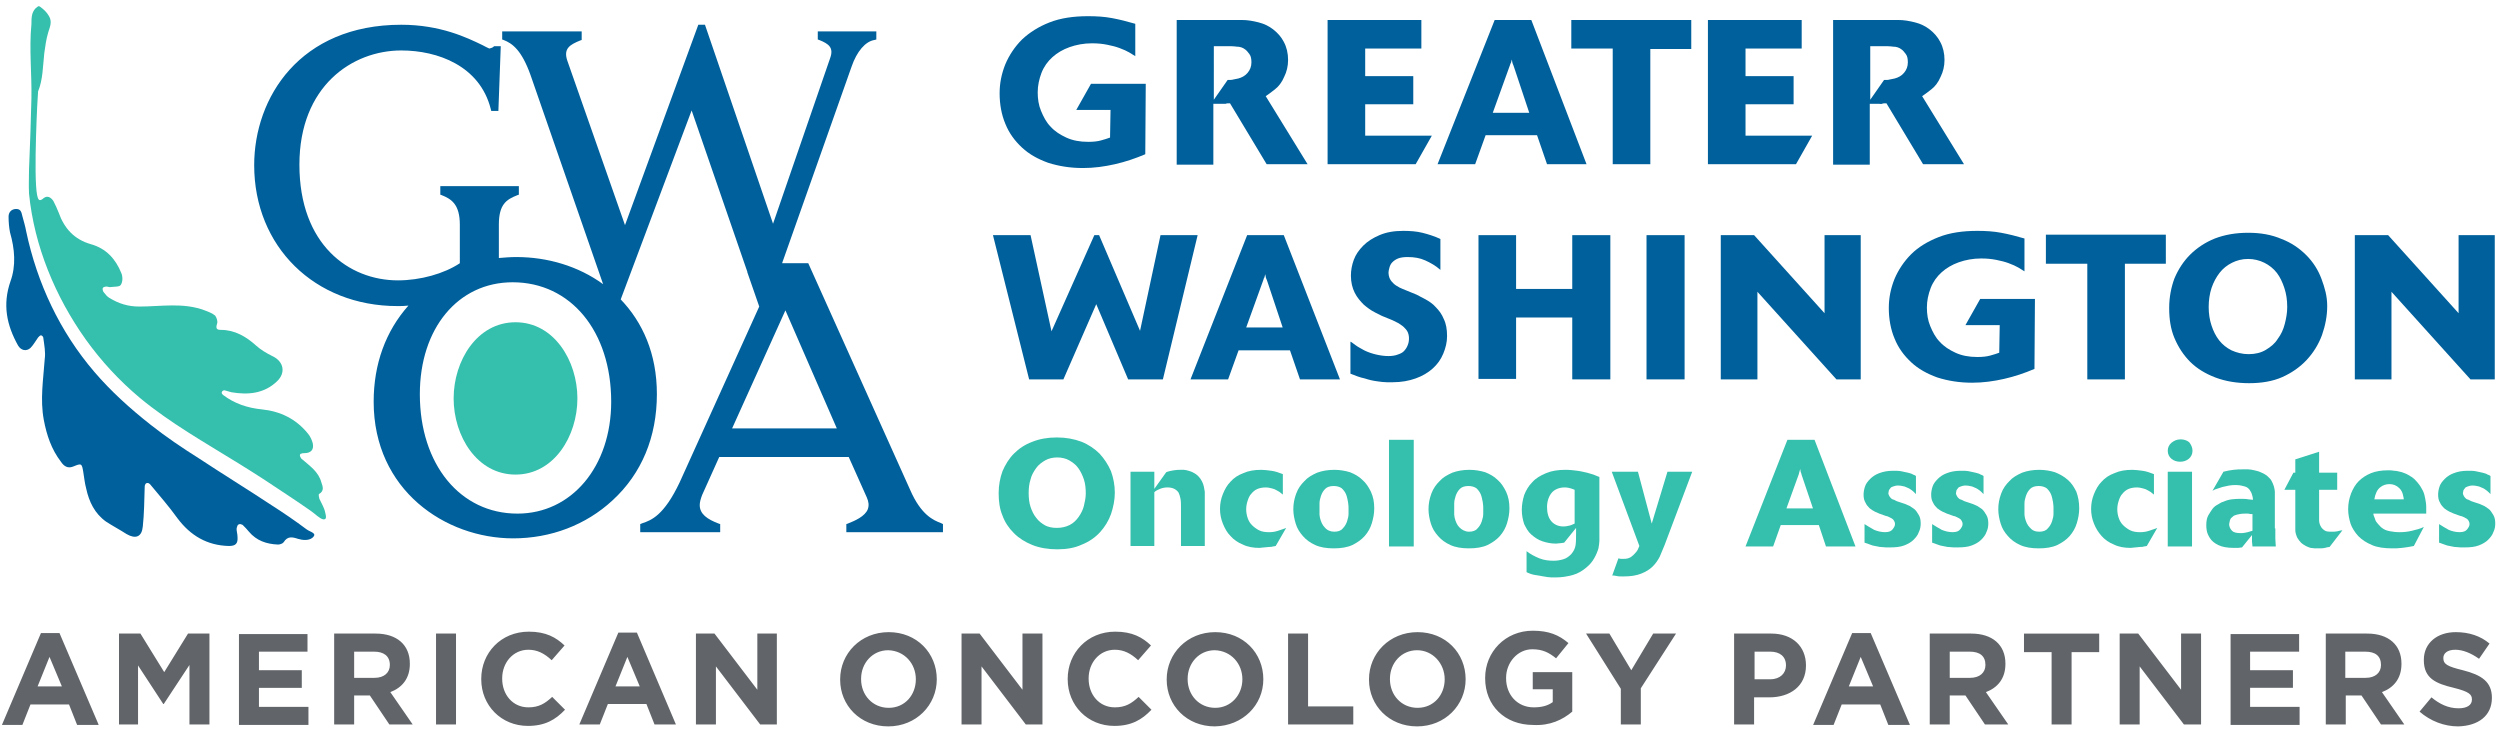
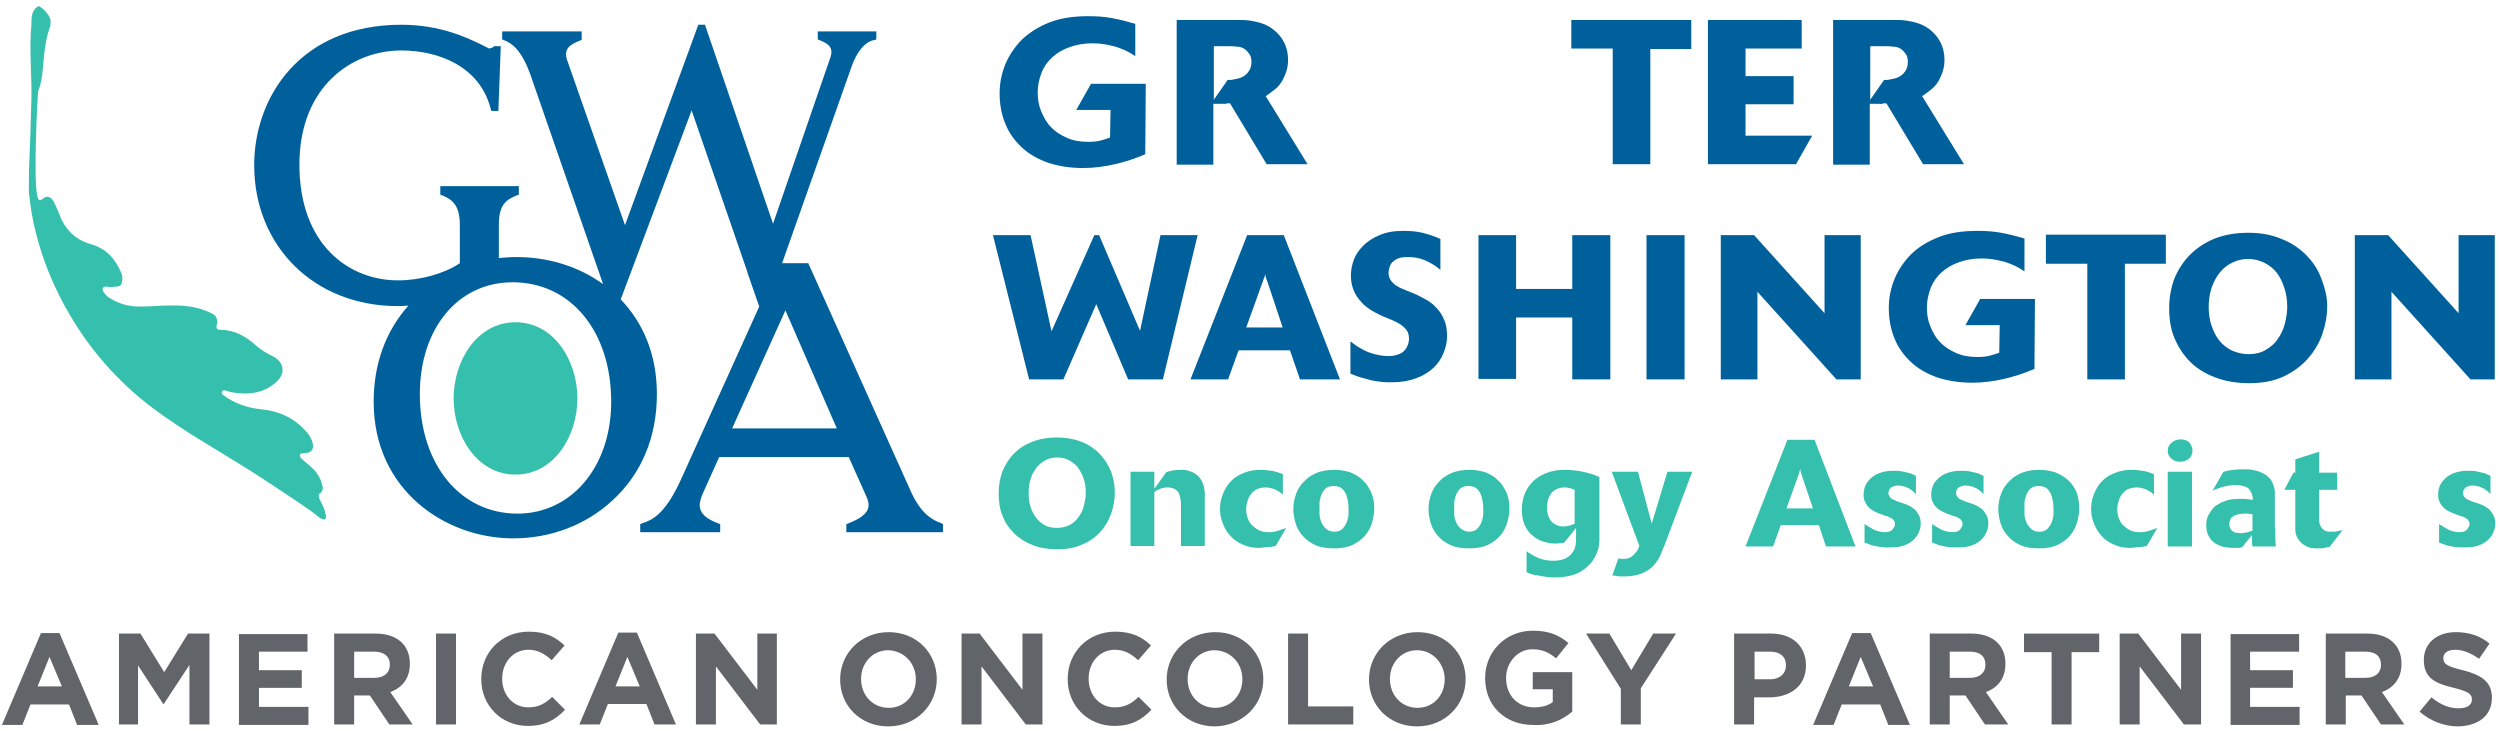
<svg xmlns="http://www.w3.org/2000/svg" version="1.1" id="Layer_1" x="0px" y="0px" viewBox="0 0 525.2 153.5" style="enable-background:new 0 0 525.2 153.5;" xml:space="preserve">
  <style type="text/css">
	.st0{fill:#00609C;}
	.st1{fill:#35BFAD;}
	.st2{fill:#616569;}
</style>
  <g id="Logo">
    <g id="GWOA">
      <path class="st0" d="M197.7,109.9c-1.6-0.6-4.2-1.7-6.5-7l-21.4-47.6h-5.5l14.6-41.3c1.1-3.2,2.9-5.3,4.8-5.6l0.4-0.1V6.6h-12.3    v1.7l0.3,0.1c2,0.8,3.1,1.6,2.3,3.8l-12,34.8L148.1,5.2h-1.4l-15.4,42.1l-12.1-34.5c-0.9-2.6,0.5-3.4,2.7-4.3l0.3-0.1V6.6h-16.7    v1.7l0.3,0.1c1.8,0.7,3.8,2.1,5.7,7.5l15.2,43.8c-5.2-3.8-11.7-5.7-18.2-5.7c-1.3,0-2.5,0.1-3.7,0.2v-7c0-4.3,1.6-5.3,3.9-6.2    l0.3-0.1v-1.8H92.5v1.8l0.3,0.1c2,0.8,3.8,1.9,3.8,6.2v8.1c-3.3,2.2-8.3,3.6-13,3.6c-10.3,0-20.7-7.5-20.7-24.3    c0-16.5,11.1-24,21.4-24c7.6,0,16.5,3.2,18.8,12.3l0.1,0.4h1.5l0.5-13.6h-1.4l-0.1,0.1c-0.2,0.2-0.5,0.3-0.9,0.4    c-0.4-0.2-0.9-0.4-1.4-0.7c-3.3-1.6-8.9-4.3-17.1-4.3C63,5.2,53.4,20.5,53.4,34.7c0,17.1,12.7,29.6,30.1,29.6c0.7,0,1.5,0,2.3-0.1    c-4.8,5.4-7.3,12.3-7.3,20.2c0,18.6,15.1,28.7,29.3,28.7c7.9,0,15.3-2.8,20.9-8c6.1-5.6,9.3-13.3,9.3-22.3c0-8.5-3-15.1-7.6-19.9    l14.9-39.7l11.7,33.9v0.1l0,0l2.5,7.2l-16.7,36.9c-3.3,7-6,8-7.8,8.6l-0.5,0.2v1.7h16.8v-1.7l-0.3-0.1c-2.4-0.9-4-2-4-3.9    c0-0.6,0.2-1.3,0.5-2.1l3.6-8h27.2l3.8,8.5c0.4,0.9,0.5,1.7,0.2,2.5c-0.6,1.5-2.7,2.4-4.2,3l-0.3,0.1v1.7h20.3v-1.7L197.7,109.9z     M175.8,90h-22L165,65.2L175.8,90z M108.7,107.9c-12,0-20.5-10.3-20.5-25.1c0-13.8,8-23.5,19.5-23.5c12.2,0,20.7,10.3,20.7,25.1    C128.4,98,120.1,107.9,108.7,107.9z" />
      <path class="st1" d="M108.3,67.7c-8.1,0-13,8.1-13,16s4.9,16,13,16s13-8.1,13-16S116.4,67.7,108.3,67.7z" />
    </g>
    <g id="Leaf">
      <path class="st1" d="M6.8,2.9C6.6,3.6,6.6,4.4,6.6,5.1c-0.5,5.2,0.1,10.4,0,15.6c-0.1,4.9-0.3,9.9-0.5,14.8c0,1.7-0.1,3.5,0,5.2    c1.1,11,5.5,21.6,11.9,30.6c3.3,4.6,7.1,8.7,11.4,12.3c6.4,5.3,13.7,9.4,20.8,13.8c3.4,2.1,6.8,4.3,10.2,6.6    c1.7,1.1,3.4,2.3,5,3.4c0.6,0.4,1.8,1.6,2.5,1.7c0.8,0.1,0.6-0.7,0.4-1.5c-0.2-1-0.8-1.9-1.2-2.8c-0.1-0.3-0.2-0.9-0.1-1    c1.2-0.7,0.8-1.6,0.5-2.5c-0.6-2.2-2.4-3.4-4-4.8c-0.2-0.1-0.3-0.3-0.4-0.5c-0.2-0.3-0.1-0.7,0.2-0.7c0.2-0.1,0.4-0.1,0.6-0.1    c1.4,0,2.1-0.7,1.8-2.1c-0.2-0.7-0.5-1.4-1-2c-2.5-3.1-5.8-4.7-9.7-5.1c-3-0.3-5.7-1.2-8.1-3c-0.1-0.1-0.1-0.1-0.2-0.2    c-0.3-0.3,0-0.8,0.4-0.8c0,0,0.1,0,0.1,0c0.5,0.1,0.9,0.3,1.4,0.4c3.5,0.6,6.9,0.3,9.6-2.3c1.9-1.8,1.4-4.2-1-5.3    c-1.2-0.6-2.4-1.3-3.4-2.2c-2.1-1.9-4.5-3.3-7.4-3.3c-0.9,0-1.1-0.3-0.8-1.3c0.2-0.5-0.1-1.3-0.4-1.7c-0.6-0.5-1.4-0.8-2.2-1.1    c-4.5-1.7-9.2-0.8-13.7-0.8c-2.4,0-4.3-0.6-6.3-1.8c-0.5-0.3-0.9-0.8-1.2-1.2c-0.2-0.2-0.3-0.7-0.2-0.9c0.1-0.2,0.5-0.3,0.8-0.3    c0.3,0,0.6,0.2,0.9,0.1c0.7-0.1,1.9,0,2.1-0.5c0.4-0.6,0.4-1.7,0.1-2.4c-1.2-3-3.2-5.2-6.4-6.1c-3.5-1-5.6-3.3-6.8-6.7    c-0.3-0.8-0.7-1.6-1.1-2.4c-0.5-0.7-1.2-1.2-2-0.6c-1,0.9-1.2,0.3-1.4-0.6c-0.8-4,0.1-21,0.2-21.8C9,16.8,9,14,9.3,11.2    c0.2-1.5,0.4-2.9,0.8-4.3c0.4-1.3,0.9-2.3,0.2-3.5C9.8,2.5,9.1,1.9,8.4,1.4c-0.1,0-0.1-0.1-0.2-0.1C8,1.3,8,1.4,7.9,1.4    C7.3,1.8,7,2.3,6.8,2.9z" />
-       <path class="st0" d="M31.6,89.2c-4.3-3.4-8.3-7-11.8-11.1c-7.2-8.4-12-18.6-14.3-29.5c-0.2-1.1-0.5-2.1-0.8-3.2    c-0.2-0.8-0.3-1.5-1.3-1.5c-1,0-1.6,0.7-1.6,1.6c0,1.1,0.1,2.3,0.3,3.3c1,3.5,1.3,7,0.1,10.3C0.5,64,1.4,68.3,3.8,72.6    c0.6,1,1.7,1.3,2.6,0.5c0.6-0.6,1.1-1.5,1.6-2.2c0.1-0.1,0.2-0.2,0.3-0.3c0.2-0.2,0.4-0.2,0.6,0C9,70.7,9.1,70.8,9.1,71    c0.2,1.5,0.5,3,0.3,4.4c-0.3,4.3-1,8.5-0.2,12.8c0.6,3.2,1.6,6.2,3.6,8.8c0.6,0.9,1.4,1.5,2.6,1c1.7-0.7,1.8-0.7,2.1,1.2    c0.2,1.2,0.3,2.3,0.6,3.4c0.6,2.8,1.8,5.3,4.2,7c1.4,0.9,2.9,1.7,4.3,2.6c1.9,1.1,3.2,0.6,3.4-1.6c0.3-2.7,0.3-5.5,0.4-8.3    c0-0.2,0-0.3,0.1-0.5c0.1-0.3,0.4-0.4,0.7-0.3c0.1,0.1,0.2,0.1,0.3,0.2c2,2.4,4,4.7,5.8,7.2c2.7,3.6,6.2,5.7,10.8,5.8    c1.4,0,1.9-0.5,1.8-1.9c0-0.6-0.2-1.2-0.2-1.7c0-0.2,0.1-0.4,0.2-0.7c0.1-0.2,0.3-0.3,0.6-0.3c0.2,0.1,0.5,0.1,0.6,0.3    c0.4,0.4,0.8,0.8,1.2,1.3c1.6,1.9,3.7,2.6,6.1,2.7c0.4,0,1-0.2,1.2-0.5c0.8-1.3,1.8-1.1,3-0.7c1,0.3,2.2,0.4,3-0.2    c1.2-1-0.4-1.2-1.2-1.8c-2.4-1.8-4.9-3.5-7.4-5.1c-5-3.3-10.2-6.5-15.2-9.8C38.3,94.1,34.9,91.8,31.6,89.2z" />
    </g>
    <g id="Greater_Washington_Oncology_Associates">
      <path class="st0" d="M240.6,32.4c-2.1,0.9-4.2,1.6-6.4,2.1c-2.2,0.5-4.4,0.8-6.7,0.8c-2.7,0-5.1-0.4-7.3-1.1    c-2.2-0.8-4-1.8-5.5-3.2c-1.5-1.4-2.7-3-3.5-5c-0.8-1.9-1.2-4.1-1.2-6.4c0-2.1,0.4-4.1,1.2-6.1c0.8-1.9,2-3.7,3.5-5.2    c1.6-1.5,3.5-2.7,5.8-3.6c2.3-0.9,5-1.3,8.1-1.3c1.8,0,3.4,0.1,5,0.4c1.6,0.3,3.2,0.7,4.9,1.2v6.8c-0.3-0.2-0.8-0.5-1.3-0.8    c-0.5-0.3-1.2-0.6-2-0.9c-0.8-0.3-1.6-0.5-2.6-0.7c-1-0.2-2-0.3-3.2-0.3c-1.7,0-3.3,0.3-4.7,0.8c-1.4,0.5-2.6,1.2-3.6,2.1    c-1,0.9-1.8,2-2.3,3.3c-0.5,1.3-0.8,2.7-0.8,4.1c0,1.4,0.2,2.7,0.7,3.9c0.5,1.2,1.1,2.4,2,3.3c0.9,1,2,1.7,3.3,2.3    c1.3,0.6,2.8,0.9,4.6,0.9c1.1,0,2-0.1,2.7-0.3c0.7-0.2,1.4-0.4,1.9-0.6l0.1-5.8h-7.2l3.1-5.5h11.5L240.6,32.4z" />
      <path class="st0" d="M274.7,34.5h-8.6l-7.7-12.8c-0.4,0-0.7,0-0.9,0.1c-0.2,0-0.5,0-0.7,0c-0.2,0-0.5,0-0.8,0c-0.3,0-0.6,0-1.1,0    v12.8h-7.7V4.2h13.7c1.2,0,2.3,0.2,3.5,0.5c1.2,0.3,2.2,0.8,3.1,1.5c0.9,0.7,1.7,1.6,2.2,2.6c0.6,1.1,0.9,2.4,0.9,3.8    c0,1.3-0.3,2.5-0.8,3.5c-0.5,1.2-1.2,2.1-2,2.7c-0.8,0.6-1.4,1.1-1.9,1.4L274.7,34.5z M254.9,21.1l3-4.3c0.5,0,0.9,0,1.2-0.1    s0.7-0.1,1-0.2c0.8-0.2,1.5-0.6,2-1.2c0.5-0.6,0.8-1.3,0.8-2.2c0-0.7-0.1-1.3-0.4-1.7c-0.3-0.4-0.6-0.8-0.9-1    c-0.5-0.4-1.1-0.6-1.8-0.6c-0.7-0.1-1.5-0.1-2.3-0.1h-2.5V21.1z" />
-       <path class="st0" d="M297.4,34.5h-18.5V4.2h19.7v6h-11.8V16h10.1v5.9h-10.1v6.6h14L297.4,34.5z" />
-       <path class="st0" d="M333.3,34.5H325l-2.1-6.1h-10.8l-2.2,6.1H302L314,4.2h7.7L333.3,34.5z M321.3,23.8l-3.2-9.6    c-0.1-0.3-0.2-0.6-0.3-0.8c-0.1-0.2-0.1-0.5-0.2-0.9c-0.1,0.5-0.2,0.8-0.3,0.9c0,0.1-0.1,0.3-0.2,0.6l-3.5,9.7H321.3z" />
      <path class="st0" d="M346.7,34.5h-7.9V10.2h-8.7V4.2h25.2v6.1h-8.6V34.5z" />
      <path class="st0" d="M377.3,34.5h-18.5V4.2h19.7v6h-11.8V16h10.1v5.9h-10.1v6.6h14L377.3,34.5z" />
      <path class="st0" d="M412.6,34.5H404l-7.7-12.8c-0.4,0-0.7,0-0.9,0.1s-0.5,0-0.7,0c-0.2,0-0.5,0-0.8,0c-0.3,0-0.6,0-1.1,0v12.8    h-7.7V4.2h13.7c1.2,0,2.3,0.2,3.5,0.5c1.2,0.3,2.2,0.8,3.1,1.5c0.9,0.7,1.7,1.6,2.2,2.6c0.6,1.1,0.9,2.4,0.9,3.8    c0,1.3-0.3,2.5-0.8,3.5c-0.5,1.2-1.2,2.1-2,2.7c-0.8,0.6-1.4,1.1-1.9,1.4L412.6,34.5z M392.8,21.1l3-4.3c0.5,0,0.9,0,1.2-0.1    s0.7-0.1,1-0.2c0.8-0.2,1.5-0.6,2-1.2c0.5-0.6,0.8-1.3,0.8-2.2c0-0.7-0.1-1.3-0.4-1.7c-0.3-0.4-0.6-0.8-0.9-1    c-0.5-0.4-1.1-0.6-1.8-0.6c-0.7-0.1-1.5-0.1-2.3-0.1h-2.5V21.1z" />
      <path class="st0" d="M244.3,79.7h-7.3l-6.7-15.8l-6.9,15.8h-7.2l-7.6-30.3h7.9l4.4,20.2l9-20.2h1l8.6,20.1l4.3-20.1h7.8    L244.3,79.7z" />
      <path class="st0" d="M281.5,79.7h-8.4l-2.1-6.1h-10.8l-2.2,6.1h-7.9l11.9-30.3h7.7L281.5,79.7z M269.5,68.9l-3.2-9.6    c-0.1-0.3-0.2-0.6-0.3-0.8c-0.1-0.2-0.1-0.5-0.2-0.9c-0.1,0.5-0.2,0.8-0.3,0.9c0,0.1-0.1,0.3-0.2,0.6l-3.5,9.7H269.5z" />
      <path class="st0" d="M283.8,71.8c0.3,0.2,0.7,0.5,1.1,0.8c0.4,0.3,1,0.6,1.7,1c0.8,0.4,1.7,0.7,2.6,0.9c0.9,0.2,1.7,0.3,2.5,0.3    c0.7,0,1.4-0.1,1.9-0.3c0.6-0.2,1-0.4,1.3-0.7c0.3-0.3,0.6-0.7,0.8-1.2s0.3-0.9,0.3-1.5c0-0.5-0.1-1-0.3-1.4    c-0.2-0.4-0.5-0.7-0.8-1c-0.3-0.3-0.7-0.5-1.1-0.8c-0.4-0.2-0.8-0.4-1.2-0.6l-1.7-0.7c-0.6-0.2-1.3-0.6-2.1-1    c-0.8-0.4-1.6-1-2.3-1.6c-0.7-0.7-1.4-1.5-1.9-2.5c-0.5-1-0.8-2.2-0.8-3.6c0-1.1,0.2-2.2,0.6-3.3s1.1-2.1,2-3    c0.9-0.9,2-1.6,3.4-2.2c1.4-0.6,3-0.9,5-0.9c1.4,0,2.8,0.1,4,0.4c1.2,0.3,2.5,0.7,3.8,1.3v6.5c-1-0.9-2.1-1.5-3.2-2    c-1.1-0.5-2.3-0.7-3.7-0.7c-0.8,0-1.5,0.1-2,0.3c-0.5,0.2-0.9,0.5-1.2,0.8c-0.3,0.3-0.5,0.7-0.6,1.1c-0.1,0.4-0.2,0.7-0.2,1    c0,0.5,0.1,1,0.3,1.4c0.2,0.4,0.5,0.7,0.8,1c0.3,0.3,0.7,0.5,1.2,0.8c0.4,0.2,0.9,0.4,1.4,0.6l2.2,0.9c0.5,0.3,1.2,0.6,1.9,1    c0.7,0.4,1.5,0.9,2.1,1.6c0.7,0.7,1.3,1.5,1.7,2.5c0.5,1,0.7,2.2,0.7,3.6c0,1.3-0.3,2.5-0.8,3.7c-0.5,1.2-1.2,2.2-2.2,3.1    c-1,0.9-2.2,1.6-3.6,2.1s-3,0.8-4.8,0.8c-0.3,0-0.7,0-1.3,0c-0.6,0-1.3-0.1-2-0.2c-0.8-0.1-1.7-0.3-2.6-0.6c-1-0.2-2-0.6-3-1V71.8    z" />
      <path class="st0" d="M338.3,79.7h-8V66.7h-11.8v12.9h-7.9V49.4h7.9v11.3h11.8V49.4h8V79.7z" />
      <path class="st0" d="M353.9,79.7h-8V49.4h8V79.7z" />
      <path class="st0" d="M390.9,79.7h-5.1l-16.6-18.4v18.4h-7.7V49.4h7l14.8,16.4V49.4h7.6V79.7z" />
      <path class="st0" d="M427.4,77.5c-2.1,0.9-4.2,1.6-6.4,2.1s-4.4,0.8-6.7,0.8c-2.7,0-5.1-0.4-7.3-1.1c-2.2-0.8-4-1.8-5.5-3.2    c-1.5-1.4-2.7-3-3.5-5c-0.8-1.9-1.2-4.1-1.2-6.4c0-2.1,0.4-4.1,1.2-6.1c0.8-1.9,2-3.7,3.5-5.2s3.5-2.7,5.8-3.6    c2.3-0.9,5-1.3,8.1-1.3c1.8,0,3.4,0.1,5,0.4c1.6,0.3,3.2,0.7,4.9,1.2V57c-0.3-0.2-0.8-0.5-1.3-0.8c-0.5-0.3-1.2-0.6-2-0.9    c-0.8-0.3-1.6-0.5-2.6-0.7s-2-0.3-3.2-0.3c-1.7,0-3.3,0.3-4.7,0.8c-1.4,0.5-2.6,1.2-3.6,2.1c-1,0.9-1.8,2-2.3,3.3    c-0.5,1.3-0.8,2.7-0.8,4.1c0,1.4,0.2,2.7,0.7,3.9c0.5,1.2,1.1,2.4,2,3.3c0.9,1,2,1.7,3.3,2.3s2.8,0.9,4.6,0.9c1.1,0,2-0.1,2.7-0.3    c0.7-0.2,1.4-0.4,1.9-0.6l0.1-5.8h-7.2l3.1-5.5h11.5L427.4,77.5z" />
      <path class="st0" d="M446.4,79.7h-7.9V55.4h-8.7v-6.1H455v6.1h-8.6V79.7z" />
      <path class="st0" d="M488.9,64.3c0,2.1-0.4,4.1-1.1,6.1c-0.7,1.9-1.8,3.7-3.2,5.2c-1.4,1.5-3.1,2.7-5.1,3.6c-2,0.9-4.4,1.3-7,1.3    c-2.6,0-5-0.4-7.1-1.2c-2.1-0.8-3.9-1.9-5.3-3.3c-1.4-1.4-2.5-3.1-3.3-5c-0.8-1.9-1.1-4-1.1-6.3c0-2.2,0.4-4.3,1.1-6.2    c0.8-1.9,1.9-3.6,3.3-5c1.4-1.4,3.2-2.6,5.2-3.4c2.1-0.8,4.4-1.2,7-1.2c2.6,0,4.9,0.4,7,1.3c2.1,0.8,3.8,2,5.2,3.4    c1.4,1.4,2.5,3.1,3.2,5S488.9,62.2,488.9,64.3z M472.4,74.4c1.4,0,2.6-0.3,3.6-0.9c1-0.6,1.9-1.3,2.5-2.3c0.7-0.9,1.2-2,1.5-3.2    c0.3-1.2,0.5-2.3,0.5-3.5c0-1.5-0.2-2.8-0.6-4c-0.4-1.2-0.9-2.3-1.6-3.2c-0.7-0.9-1.6-1.6-2.6-2.1c-1-0.5-2.2-0.8-3.4-0.8    c-1.3,0-2.4,0.3-3.4,0.8c-1,0.5-1.9,1.2-2.6,2.1c-0.7,0.9-1.3,2-1.7,3.2c-0.4,1.2-0.6,2.6-0.6,4c0,1.4,0.2,2.7,0.6,3.9    s0.9,2.2,1.6,3.1c0.7,0.9,1.6,1.6,2.6,2.1C469.9,74.1,471.1,74.4,472.4,74.4z" />
      <path class="st0" d="M524.1,79.7H519l-16.6-18.4v18.4h-7.7V49.4h7l14.8,16.4V49.4h7.6V79.7z" />
      <path class="st1" d="M234.2,103.5c0,1.5-0.3,3-0.8,4.5c-0.5,1.4-1.3,2.7-2.3,3.8c-1,1.1-2.3,2-3.8,2.6c-1.5,0.7-3.2,1-5.2,1    c-1.9,0-3.7-0.3-5.2-0.9c-1.5-0.6-2.8-1.4-3.9-2.5c-1.1-1.1-1.9-2.3-2.4-3.7c-0.6-1.4-0.8-3-0.8-4.7c0-1.7,0.3-3.2,0.8-4.6    c0.6-1.4,1.4-2.7,2.4-3.7c1.1-1.1,2.3-1.9,3.9-2.5c1.5-0.6,3.2-0.9,5.1-0.9c1.9,0,3.6,0.3,5.2,0.9c1.5,0.6,2.8,1.5,3.8,2.5    c1,1.1,1.8,2.3,2.4,3.7C233.9,100.4,234.2,101.9,234.2,103.5z M222,110.9c1,0,1.9-0.2,2.7-0.6s1.4-1,1.9-1.7    c0.5-0.7,0.9-1.5,1.1-2.3c0.2-0.9,0.4-1.7,0.4-2.6c0-1.1-0.1-2.1-0.4-3s-0.7-1.7-1.2-2.4c-0.5-0.7-1.2-1.2-1.9-1.6    s-1.6-0.6-2.5-0.6c-0.9,0-1.8,0.2-2.5,0.6c-0.7,0.4-1.4,0.9-1.9,1.6s-1,1.5-1.2,2.4c-0.3,0.9-0.4,1.9-0.4,2.9c0,1,0.1,2,0.4,2.9    c0.3,0.9,0.7,1.7,1.2,2.3c0.5,0.7,1.2,1.2,1.9,1.6C220.2,110.7,221,110.9,222,110.9z" />
      <path class="st1" d="M237.5,99.1h5v3.6l2.5-3.5c0.5-0.2,1-0.3,1.6-0.4s1-0.1,1.4-0.1c0.2,0,0.4,0,0.7,0c0.3,0,0.6,0.1,1,0.2    c0.3,0.1,0.7,0.2,1,0.4c0.4,0.2,0.7,0.4,1,0.7c0.3,0.3,0.6,0.7,0.8,1.1s0.3,0.7,0.4,1.1c0.1,0.4,0.1,0.7,0.2,1.1    c0,0.4,0,0.7,0,1.1v10.3h-5v-8.2c0-0.6,0-1.2-0.1-1.7c-0.1-0.5-0.2-0.9-0.4-1.3c-0.2-0.3-0.5-0.6-0.9-0.8    c-0.4-0.2-0.9-0.3-1.4-0.3c-0.6,0-1.1,0.1-1.6,0.3c-0.5,0.2-0.9,0.4-1.2,0.7v11.3h-5V99.1z" />
      <path class="st1" d="M268,114.7c-0.1,0-0.3,0.1-0.6,0.1c-0.2,0.1-0.5,0.1-0.8,0.1c-0.3,0-0.6,0.1-1,0.1c-0.3,0-0.7,0.1-1,0.1    c-1.3,0-2.5-0.2-3.5-0.7c-1-0.4-1.9-1-2.6-1.8c-0.7-0.7-1.2-1.6-1.6-2.6s-0.6-2-0.6-3.1c0-1.1,0.2-2.1,0.6-3.1s0.9-1.9,1.6-2.6    c0.7-0.8,1.6-1.4,2.7-1.8c1.1-0.5,2.3-0.7,3.8-0.7c0.6,0,1.3,0.1,2.1,0.2c0.8,0.1,1.6,0.4,2.4,0.7v4.3c-0.1-0.1-0.3-0.2-0.5-0.4    s-0.5-0.3-0.8-0.5s-0.6-0.3-1-0.4s-0.8-0.2-1.3-0.2c-0.6,0-1.2,0.1-1.7,0.3s-1,0.6-1.3,1c-0.4,0.4-0.6,0.9-0.8,1.5    c-0.2,0.6-0.3,1.2-0.3,1.8c0,0.6,0.1,1.2,0.3,1.8s0.5,1.1,0.9,1.5c0.4,0.4,0.9,0.8,1.5,1.1s1.3,0.4,2.1,0.4c0.7,0,1.3-0.1,1.9-0.3    c0.6-0.2,1.2-0.4,1.7-0.6L268,114.7z" />
      <path class="st1" d="M288.7,106.8c0,1.1-0.2,2.1-0.5,3.1s-0.8,1.9-1.5,2.7c-0.7,0.8-1.6,1.4-2.6,1.9c-1.1,0.5-2.4,0.7-3.9,0.7    s-2.8-0.2-3.9-0.7c-1.1-0.5-1.9-1.1-2.6-1.9c-0.7-0.8-1.2-1.6-1.5-2.6c-0.3-1-0.5-2-0.5-3c0-1.2,0.2-2.2,0.6-3.3s1-1.9,1.7-2.6    c0.7-0.8,1.6-1.3,2.7-1.8c1.1-0.4,2.3-0.6,3.6-0.6c1.2,0,2.3,0.2,3.3,0.5c1,0.4,1.9,0.9,2.6,1.6c0.8,0.7,1.3,1.5,1.8,2.5    C288.5,104.4,288.7,105.5,288.7,106.8z M280.3,111.7c0.8,0,1.4-0.2,1.8-0.7c0.4-0.4,0.7-0.9,0.9-1.5s0.3-1.1,0.3-1.6    c0-0.5,0-0.9,0-1c0-0.4,0-0.8-0.1-1.4c-0.1-0.5-0.2-1.1-0.4-1.6c-0.2-0.5-0.5-0.9-0.9-1.3c-0.4-0.3-1-0.5-1.7-0.5    c-0.8,0-1.4,0.2-1.8,0.6c-0.4,0.4-0.7,0.9-0.9,1.5c-0.2,0.6-0.3,1.1-0.3,1.6c0,0.5,0,0.9,0,1.1c0,0.5,0,0.9,0,1.2    c0,0.3,0.1,0.5,0.1,0.7c0.2,0.8,0.5,1.5,1,2C278.8,111.4,279.5,111.7,280.3,111.7z" />
-       <path class="st1" d="M297,114.8h-5.2V92.4h5.2V114.8z" />
      <path class="st1" d="M317.1,106.8c0,1.1-0.2,2.1-0.5,3.1s-0.8,1.9-1.5,2.7c-0.7,0.8-1.6,1.4-2.6,1.9c-1.1,0.5-2.4,0.7-3.9,0.7    c-1.5,0-2.8-0.2-3.9-0.7c-1.1-0.5-1.9-1.1-2.6-1.9c-0.7-0.8-1.2-1.6-1.5-2.6c-0.3-1-0.5-2-0.5-3c0-1.2,0.2-2.2,0.6-3.3    s1-1.9,1.7-2.6c0.7-0.8,1.6-1.3,2.7-1.8c1.1-0.4,2.3-0.6,3.6-0.6c1.2,0,2.3,0.2,3.3,0.5c1,0.4,1.9,0.9,2.6,1.6    c0.8,0.7,1.3,1.5,1.8,2.5C316.9,104.4,317.1,105.5,317.1,106.8z M308.6,111.7c0.8,0,1.4-0.2,1.8-0.7c0.4-0.4,0.7-0.9,0.9-1.5    s0.3-1.1,0.3-1.6c0-0.5,0-0.9,0-1c0-0.4,0-0.8-0.1-1.4c-0.1-0.5-0.2-1.1-0.4-1.6c-0.2-0.5-0.5-0.9-0.9-1.3c-0.4-0.3-1-0.5-1.7-0.5    c-0.8,0-1.4,0.2-1.8,0.6c-0.4,0.4-0.7,0.9-0.9,1.5c-0.2,0.6-0.3,1.1-0.3,1.6c0,0.5,0,0.9,0,1.1c0,0.5,0,0.9,0,1.2    c0,0.3,0.1,0.5,0.1,0.7c0.2,0.8,0.5,1.5,1,2S307.8,111.7,308.6,111.7z" />
      <path class="st1" d="M328.6,114c-0.2,0-0.4,0.1-0.7,0.1c-0.3,0-0.7,0.1-1,0.1c-1.1,0-2-0.2-2.9-0.5c-0.9-0.3-1.6-0.8-2.3-1.4    s-1.1-1.4-1.5-2.2c-0.3-0.9-0.5-1.9-0.5-3c0-1.1,0.2-2.1,0.5-3.1c0.4-1,0.9-1.9,1.7-2.7c0.7-0.8,1.7-1.4,2.9-1.9    c1.2-0.5,2.5-0.7,4.1-0.7c0.9,0,1.7,0.1,2.5,0.2s1.4,0.3,2,0.4c0.6,0.2,1.1,0.3,1.6,0.5c0.4,0.2,0.8,0.3,1,0.4v12.1    c0,0.4,0,0.8,0,1.3c0,0.5-0.1,1-0.2,1.6c-0.2,0.7-0.5,1.4-0.9,2.1c-0.4,0.7-0.9,1.3-1.5,1.8c-0.9,0.8-1.9,1.4-3,1.7    c-1.1,0.3-2.3,0.5-3.4,0.5c-0.3,0-0.7,0-1.1,0c-0.5,0-1-0.1-1.6-0.2c-0.6-0.1-1.2-0.2-1.8-0.3c-0.6-0.1-1.2-0.3-1.8-0.6v-4.4    c0.8,0.6,1.7,1.1,2.7,1.5c1,0.4,2,0.5,3,0.5c0.7,0,1.3-0.1,2-0.3c0.7-0.2,1.2-0.6,1.7-1.1c0.5-0.6,0.8-1.2,0.9-1.9    c0.1-0.7,0.1-1.6,0.1-2.6v-1L328.6,114z M330.8,102.9c-0.2-0.1-0.5-0.2-0.8-0.3s-0.8-0.2-1.3-0.2c-1.1,0-2.1,0.4-2.7,1.1    s-1,1.8-1,3c0,1.3,0.3,2.3,0.9,3c0.6,0.7,1.5,1.1,2.5,1.1c0.5,0,1-0.1,1.4-0.2c0.4-0.1,0.7-0.3,1-0.4V102.9z" />
      <path class="st1" d="M355.5,99.1l-5.8,15.4c-0.3,0.8-0.7,1.6-1,2.4c-0.4,0.8-0.9,1.5-1.5,2.1s-1.4,1.1-2.4,1.5    c-1,0.4-2.2,0.6-3.8,0.6c-0.6,0-1,0-1.4-0.1c-0.4-0.1-0.7-0.1-0.9-0.1l1.3-3.6c0.1,0,0.3,0.1,0.5,0.1c0.2,0,0.4,0,0.6,0    c0.3,0,0.6,0,0.9-0.1c0.3-0.1,0.6-0.2,0.9-0.5c0.3-0.2,0.5-0.5,0.8-0.8s0.5-0.8,0.7-1.3l-5.8-15.6h5.5L347,110l3.3-10.9H355.5z" />
      <path class="st1" d="M389.8,114.8h-6.2l-1.5-4.5h-8l-1.6,4.5h-5.8l8.8-22.4h5.7L389.8,114.8z M380.9,106.9l-2.4-7.1    c-0.1-0.3-0.1-0.5-0.2-0.6c0-0.1-0.1-0.4-0.1-0.7c-0.1,0.4-0.2,0.6-0.2,0.7c0,0.1-0.1,0.2-0.1,0.4l-2.6,7.2H380.9z" />
      <path class="st1" d="M400.3,105.9c0.3,0.1,0.6,0.3,0.9,0.4c0.3,0.2,0.6,0.4,0.9,0.6c0.4,0.3,0.7,0.8,1,1.3    c0.3,0.5,0.4,1.1,0.4,1.8c0,0.6-0.1,1.2-0.4,1.8c-0.2,0.6-0.6,1.1-1.1,1.6c-0.5,0.5-1.2,0.9-2,1.2c-0.8,0.3-1.8,0.4-2.9,0.4    c-0.2,0-0.5,0-0.9,0c-0.4,0-0.8-0.1-1.3-0.1c-0.5-0.1-1-0.2-1.5-0.3c-0.6-0.2-1.1-0.4-1.7-0.6l0-3.9c0.6,0.4,1.3,0.8,2,1.2    c0.7,0.3,1.5,0.5,2.3,0.5c0.8,0,1.3-0.2,1.6-0.6s0.5-0.7,0.5-1.1c0-0.3-0.1-0.5-0.2-0.7s-0.3-0.4-0.5-0.5s-0.4-0.2-0.6-0.3    c-0.2-0.1-0.4-0.2-0.6-0.2l-1.4-0.5c-0.2-0.1-0.5-0.2-0.9-0.4c-0.4-0.2-0.7-0.4-1.1-0.7c-0.3-0.3-0.7-0.7-0.9-1.2    c-0.3-0.5-0.4-1-0.4-1.7c0-0.5,0.1-1.1,0.3-1.7c0.2-0.6,0.6-1.1,1.1-1.6c0.5-0.5,1.1-0.9,1.9-1.2c0.8-0.3,1.7-0.5,2.9-0.5    c0.6,0,1.2,0,1.7,0.1c0.5,0.1,1,0.2,1.4,0.3c0.4,0.1,0.8,0.2,1.1,0.4c0.3,0.1,0.5,0.2,0.6,0.3v3.8c-0.1-0.1-0.3-0.3-0.5-0.5    c-0.2-0.2-0.5-0.4-0.8-0.6s-0.7-0.3-1.1-0.5c-0.4-0.1-0.9-0.2-1.4-0.2c-0.4,0-0.7,0.1-1,0.2c-0.3,0.1-0.5,0.2-0.6,0.4    c-0.1,0.2-0.3,0.3-0.3,0.5s-0.1,0.4-0.1,0.5c0,0.2,0.1,0.4,0.2,0.6c0.1,0.2,0.2,0.3,0.4,0.5s0.3,0.2,0.6,0.3    c0.2,0.1,0.4,0.2,0.6,0.3L400.3,105.9z" />
      <path class="st1" d="M414.5,105.9c0.3,0.1,0.6,0.3,0.9,0.4c0.3,0.2,0.6,0.4,0.9,0.6c0.4,0.3,0.7,0.8,1,1.3    c0.3,0.5,0.4,1.1,0.4,1.8c0,0.6-0.1,1.2-0.4,1.8c-0.2,0.6-0.6,1.1-1.1,1.6c-0.5,0.5-1.2,0.9-2,1.2c-0.8,0.3-1.8,0.4-2.9,0.4    c-0.2,0-0.5,0-0.9,0c-0.4,0-0.8-0.1-1.3-0.1c-0.5-0.1-1-0.2-1.5-0.3c-0.6-0.2-1.1-0.4-1.7-0.6l0-3.9c0.6,0.4,1.3,0.8,2,1.2    c0.7,0.3,1.5,0.5,2.3,0.5c0.8,0,1.3-0.2,1.6-0.6s0.5-0.7,0.5-1.1c0-0.3-0.1-0.5-0.2-0.7s-0.3-0.4-0.5-0.5s-0.4-0.2-0.6-0.3    c-0.2-0.1-0.4-0.2-0.6-0.2l-1.4-0.5c-0.2-0.1-0.5-0.2-0.9-0.4c-0.4-0.2-0.7-0.4-1.1-0.7c-0.3-0.3-0.7-0.7-0.9-1.2    c-0.3-0.5-0.4-1-0.4-1.7c0-0.5,0.1-1.1,0.3-1.7c0.2-0.6,0.6-1.1,1.1-1.6c0.5-0.5,1.1-0.9,1.9-1.2c0.8-0.3,1.7-0.5,2.9-0.5    c0.6,0,1.2,0,1.7,0.1c0.5,0.1,1,0.2,1.4,0.3c0.4,0.1,0.8,0.2,1.1,0.4c0.3,0.1,0.5,0.2,0.6,0.3v3.8c-0.1-0.1-0.3-0.3-0.5-0.5    c-0.2-0.2-0.5-0.4-0.8-0.6s-0.7-0.3-1.1-0.5c-0.4-0.1-0.9-0.2-1.4-0.2c-0.4,0-0.7,0.1-1,0.2c-0.3,0.1-0.5,0.2-0.6,0.4    c-0.1,0.2-0.3,0.3-0.3,0.5s-0.1,0.4-0.1,0.5c0,0.2,0.1,0.4,0.2,0.6c0.1,0.2,0.2,0.3,0.4,0.5s0.3,0.2,0.6,0.3    c0.2,0.1,0.4,0.2,0.6,0.3L414.5,105.9z" />
      <path class="st1" d="M436.8,106.8c0,1.1-0.2,2.1-0.5,3.1s-0.8,1.9-1.5,2.7c-0.7,0.8-1.6,1.4-2.6,1.9c-1.1,0.5-2.4,0.7-3.9,0.7    s-2.8-0.2-3.9-0.7c-1.1-0.5-1.9-1.1-2.6-1.9c-0.7-0.8-1.2-1.6-1.5-2.6c-0.3-1-0.5-2-0.5-3c0-1.2,0.2-2.2,0.6-3.3s1-1.9,1.7-2.6    c0.7-0.8,1.6-1.3,2.7-1.8c1.1-0.4,2.3-0.6,3.6-0.6c1.2,0,2.3,0.2,3.3,0.5c1,0.4,1.9,0.9,2.7,1.6c0.8,0.7,1.3,1.5,1.8,2.5    C436.6,104.4,436.8,105.5,436.8,106.8z M428.4,111.7c0.8,0,1.4-0.2,1.8-0.7c0.4-0.4,0.7-0.9,0.9-1.5s0.3-1.1,0.3-1.6    c0-0.5,0-0.9,0-1c0-0.4,0-0.8-0.1-1.4c-0.1-0.5-0.2-1.1-0.4-1.6c-0.2-0.5-0.5-0.9-0.9-1.3c-0.4-0.3-1-0.5-1.7-0.5    c-0.8,0-1.4,0.2-1.8,0.6c-0.4,0.4-0.7,0.9-0.9,1.5c-0.2,0.6-0.3,1.1-0.3,1.6c0,0.5,0,0.9,0,1.1c0,0.5,0,0.9,0,1.2    c0,0.3,0.1,0.5,0.1,0.7c0.2,0.8,0.5,1.5,1,2C426.9,111.4,427.5,111.7,428.4,111.7z" />
      <path class="st1" d="M451,114.7c-0.1,0-0.3,0.1-0.6,0.1c-0.2,0.1-0.5,0.1-0.8,0.1c-0.3,0-0.6,0.1-1,0.1c-0.3,0-0.7,0.1-1,0.1    c-1.3,0-2.5-0.2-3.5-0.7c-1-0.4-1.9-1-2.6-1.8s-1.2-1.6-1.6-2.6s-0.6-2-0.6-3.1c0-1.1,0.2-2.1,0.6-3.1s0.9-1.9,1.6-2.6    c0.7-0.8,1.6-1.4,2.7-1.8c1.1-0.5,2.3-0.7,3.8-0.7c0.6,0,1.3,0.1,2.1,0.2c0.8,0.1,1.6,0.4,2.4,0.7v4.3c-0.1-0.1-0.3-0.2-0.5-0.4    c-0.2-0.2-0.5-0.3-0.8-0.5c-0.3-0.2-0.6-0.3-1-0.4c-0.4-0.1-0.8-0.2-1.3-0.2c-0.6,0-1.2,0.1-1.7,0.3s-1,0.6-1.3,1    c-0.4,0.4-0.6,0.9-0.8,1.5c-0.2,0.6-0.3,1.2-0.3,1.8c0,0.6,0.1,1.2,0.3,1.8s0.5,1.1,0.9,1.5s0.9,0.8,1.5,1.1    c0.6,0.3,1.3,0.4,2.1,0.4c0.7,0,1.3-0.1,1.9-0.3c0.6-0.2,1.2-0.4,1.7-0.6L451,114.7z" />
      <path class="st1" d="M460.6,94.7c0,0.7-0.3,1.3-0.8,1.7c-0.5,0.4-1.1,0.6-1.8,0.6c-0.7,0-1.3-0.2-1.8-0.6c-0.5-0.4-0.8-1-0.8-1.7    c0-0.7,0.3-1.3,0.8-1.7c0.5-0.4,1.1-0.7,1.9-0.7c0.7,0,1.3,0.2,1.8,0.6C460.3,93.4,460.6,94,460.6,94.7z M460.5,114.8h-5.1V99.1    h5.1V114.8z" />
      <path class="st1" d="M478,111c0,0.7,0,1.4,0,2.1c0,0.7,0.1,1.3,0.1,1.7h-4.9c0-0.4-0.1-0.7-0.1-1c0-0.3,0-0.8,0-1.4L471,115    c-0.3,0-0.6,0.1-0.8,0.1c-0.3,0-0.6,0-0.9,0c-1.4,0-2.5-0.2-3.3-0.6c-0.8-0.4-1.4-0.9-1.7-1.4c-0.4-0.6-0.6-1.1-0.7-1.6    c-0.1-0.5-0.1-0.9-0.1-1.2c0-0.8,0.1-1.4,0.4-2c0.3-0.5,0.6-1,0.9-1.4c0.3-0.4,0.7-0.7,1.1-0.9c0.4-0.2,0.6-0.4,0.9-0.5    c0.7-0.3,1.3-0.5,2-0.6c0.7-0.1,1.4-0.1,2.1-0.1c0.5,0,1,0,1.4,0.1c0.4,0,0.7,0.1,1,0.1c0-0.4-0.1-0.8-0.2-1.1    c-0.1-0.4-0.3-0.7-0.5-1s-0.6-0.6-1-0.7s-1-0.3-1.8-0.3c-0.5,0-1,0-1.5,0.1c-0.5,0.1-0.9,0.2-1.4,0.3c-0.4,0.1-0.8,0.3-1.2,0.4    c-0.4,0.1-0.7,0.3-0.9,0.4l2.3-4c0.7-0.2,1.4-0.3,2.1-0.4c0.7-0.1,1.4-0.1,2.1-0.1c0.3,0,0.6,0,1,0c0.4,0,0.8,0.1,1.3,0.2    c0.4,0.1,0.9,0.2,1.3,0.4c0.5,0.2,0.9,0.4,1.3,0.7c0.4,0.4,0.8,0.7,1,1.1c0.2,0.4,0.4,0.8,0.5,1.2s0.2,0.8,0.2,1.1    c0,0.3,0,0.7,0,0.9V111z M473.1,108c-0.2,0-0.4,0-0.8-0.1c-0.3,0-0.6,0-0.7,0c-0.7,0-1.2,0.1-1.6,0.2c-0.4,0.1-0.7,0.2-0.9,0.4    c-0.2,0.2-0.4,0.3-0.5,0.5c-0.1,0.2-0.2,0.4-0.2,0.6c0,0.2-0.1,0.3-0.1,0.5c0,0.5,0.2,1,0.6,1.4c0.4,0.4,1,0.5,1.9,0.5    c0.5,0,1-0.1,1.4-0.2c0.4-0.1,0.7-0.2,1-0.3V108z" />
      <path class="st1" d="M489.4,114.9c-0.2,0-0.6,0.1-1,0.2c-0.4,0.1-0.9,0.1-1.4,0.1c-0.2,0-0.4,0-0.7,0c-0.3,0-0.6-0.1-0.9-0.1    c-0.3-0.1-0.6-0.2-1-0.4c-0.3-0.2-0.7-0.4-1-0.7c-0.3-0.3-0.5-0.6-0.7-0.9c-0.2-0.3-0.3-0.7-0.4-1s-0.1-0.6-0.1-0.9    c0-0.3,0-0.6,0-0.8v-7.5h-2.3l1.9-3.6h0.4v-2.8l5-1.6v4.4h3.8v3.6h-3.8v5.1c0,0.4,0,0.9,0,1.3c0,0.4,0.1,0.8,0.3,1.2    c0.2,0.4,0.4,0.6,0.8,0.9s0.9,0.3,1.6,0.3c0.4,0,0.8,0,1.2-0.1c0.4-0.1,0.7-0.2,1-0.2L489.4,114.9z" />
-       <path class="st1" d="M507.1,114.7c-0.9,0.2-1.7,0.3-2.5,0.4c-0.8,0.1-1.4,0.1-2,0.1c-1.7,0-3.2-0.2-4.3-0.7    c-1.2-0.5-2.1-1.1-2.9-1.9c-0.7-0.8-1.3-1.7-1.6-2.6c-0.3-1-0.5-2-0.5-3c0-1.2,0.2-2.2,0.6-3.3c0.4-1,0.9-1.9,1.6-2.6    c0.7-0.7,1.6-1.3,2.6-1.7c1-0.4,2.2-0.6,3.6-0.6c0.4,0,0.8,0,1.3,0.1c0.5,0,1.1,0.2,1.6,0.3c0.6,0.2,1.1,0.4,1.7,0.8    c0.6,0.3,1.1,0.8,1.6,1.4c0.5,0.6,0.8,1.1,1.1,1.7s0.4,1.2,0.5,1.7s0.2,1.1,0.2,1.7c0,0.5,0,1,0,1.4h-11.1c0,0.1,0,0.3,0.1,0.5    s0.2,0.5,0.3,0.8s0.3,0.6,0.6,0.9s0.5,0.6,0.8,0.8c0.5,0.4,1.1,0.6,1.7,0.7c0.5,0.1,1.2,0.2,2,0.2c0.9,0,1.8-0.1,2.6-0.3    c0.8-0.2,1.7-0.4,2.5-0.8L507.1,114.7z M505,105c0-0.3-0.1-0.6-0.2-1.1c-0.1-0.4-0.3-0.9-0.7-1.3c-0.6-0.6-1.3-0.9-2.1-0.9    c-0.7,0-1.4,0.2-2,0.7c-0.6,0.5-1,1.3-1.2,2.5H505z" />
      <path class="st1" d="M521,105.9c0.3,0.1,0.6,0.3,0.9,0.4c0.3,0.2,0.6,0.4,0.9,0.6c0.4,0.3,0.7,0.8,1,1.3c0.3,0.5,0.4,1.1,0.4,1.8    c0,0.6-0.1,1.2-0.4,1.8c-0.2,0.6-0.6,1.1-1.1,1.6c-0.5,0.5-1.2,0.9-2,1.2c-0.8,0.3-1.8,0.4-2.9,0.4c-0.2,0-0.5,0-0.9,0    c-0.4,0-0.8-0.1-1.3-0.1c-0.5-0.1-1-0.2-1.5-0.3c-0.6-0.2-1.1-0.4-1.7-0.6l0-3.9c0.6,0.4,1.3,0.8,2,1.2c0.7,0.3,1.5,0.5,2.3,0.5    c0.8,0,1.3-0.2,1.6-0.6s0.5-0.7,0.5-1.1c0-0.3-0.1-0.5-0.2-0.7s-0.3-0.4-0.5-0.5s-0.4-0.2-0.6-0.3c-0.2-0.1-0.4-0.2-0.6-0.2    l-1.4-0.5c-0.2-0.1-0.5-0.2-0.9-0.4c-0.4-0.2-0.7-0.4-1.1-0.7c-0.3-0.3-0.7-0.7-0.9-1.2c-0.3-0.5-0.4-1-0.4-1.7    c0-0.5,0.1-1.1,0.3-1.7c0.2-0.6,0.6-1.1,1.1-1.6c0.5-0.5,1.1-0.9,1.9-1.2c0.8-0.3,1.7-0.5,2.9-0.5c0.6,0,1.2,0,1.7,0.1    c0.5,0.1,1,0.2,1.4,0.3c0.4,0.1,0.8,0.2,1.1,0.4c0.3,0.1,0.5,0.2,0.6,0.3v3.8c-0.1-0.1-0.3-0.3-0.5-0.5c-0.2-0.2-0.5-0.4-0.8-0.6    s-0.7-0.3-1.1-0.5c-0.4-0.1-0.9-0.2-1.4-0.2c-0.4,0-0.7,0.1-1,0.2c-0.3,0.1-0.5,0.2-0.6,0.4c-0.1,0.2-0.3,0.3-0.3,0.5    s-0.1,0.4-0.1,0.5c0,0.2,0.1,0.4,0.2,0.6c0.1,0.2,0.2,0.3,0.4,0.5s0.3,0.2,0.6,0.3c0.2,0.1,0.4,0.2,0.6,0.3L521,105.9z" />
    </g>
  </g>
  <path class="st2" d="M523.5,146.6L523.5,146.6c0-3.4-2.2-4.8-6.1-5.8c-3.3-0.8-4.1-1.3-4.1-2.5v-0.1c0-0.9,0.8-1.7,2.5-1.7  c1.6,0,3.3,0.7,5,1.9l2.2-3.2c-1.9-1.6-4.3-2.4-7.1-2.4c-3.9,0-6.7,2.3-6.7,5.8v0.1c0,3.8,2.5,4.9,6.3,5.8c3.2,0.8,3.8,1.4,3.8,2.4  v0.1c0,1.1-1,1.8-2.8,1.8c-2.2,0-4-0.9-5.7-2.3l-2.5,3c2.3,2,5.2,3.1,8.1,3.1C520.6,152.5,523.5,150.4,523.5,146.6 M500.2,139.7  c0,1.6-1.2,2.7-3.2,2.7h-4.3v-5.5h4.2C499,136.9,500.2,137.8,500.2,139.7L500.2,139.7z M505.1,152.2l-4.7-6.8  c2.4-0.9,4.1-2.8,4.1-5.9v-0.1c0-3.9-2.7-6.3-7.2-6.3h-8.7v19.1h4.2v-6.1h3.3l4.1,6.1H505.1z M483.1,152.2v-3.7h-10.4v-4h9v-3.7h-9  v-3.9H483v-3.7h-14.4v19.1H483.1z M462.4,152.2v-19.1h-4.2v11.8l-9-11.8h-3.9v19.1h4.2v-12.2l9.3,12.2H462.4z M441,137v-3.9h-15.8  v3.9h5.8v15.2h4.2V137H441z M417.1,139.7c0,1.6-1.2,2.7-3.2,2.7h-4.3v-5.5h4.2C415.9,136.9,417.1,137.8,417.1,139.7L417.1,139.7z   M421.9,152.2l-4.7-6.8c2.4-0.9,4.1-2.8,4.1-5.9v-0.1c0-3.9-2.7-6.3-7.2-6.3h-8.7v19.1h4.2v-6.1h3.3l4.1,6.1H421.9z M393.5,144.2  h-5.1l2.5-6.2L393.5,144.2z M401.2,152.2L393,133h-3.9l-8.2,19.3h4.3l1.7-4.3h8.1l1.7,4.3H401.2z M375.2,139.8  c0,1.6-1.2,2.9-3.3,2.9h-3.3v-5.8h3.3C373.9,136.9,375.2,137.9,375.2,139.8L375.2,139.8z M379.4,139.8L379.4,139.8  c0-4-2.8-6.7-7.3-6.7h-7.8v19.1h4.2v-5.7h3.2C376,146.5,379.4,144.2,379.4,139.8 M352.1,133.1h-4.8l-4.6,7.7l-4.6-7.7h-4.9l7.3,11.6  v7.5h4.2v-7.6L352.1,133.1z M330.3,149.5v-8.3H322v3.6h4.2v2.7c-1.1,0.8-2.4,1.1-4,1.1c-3.4,0-5.8-2.6-5.8-6.1v-0.1  c0-3.2,2.4-6,5.5-6c2.2,0,3.5,0.7,5,1.9l2.6-3.2c-2-1.7-4.1-2.6-7.5-2.6c-5.8,0-10,4.5-10,9.9v0.1c0,5.7,4.1,9.8,10.1,9.8  C325.6,152.5,328.3,151.2,330.3,149.5 M303.5,142.7c0,3.3-2.3,6-5.7,6c-3.4,0-5.8-2.7-5.8-6v-0.1c0-3.3,2.4-6,5.7-6  S303.5,139.4,303.5,142.7L303.5,142.7z M307.9,142.7L307.9,142.7c0-5.5-4.2-9.9-10.1-9.9s-10.2,4.5-10.2,9.9v0.1  c0,5.4,4.2,9.8,10.1,9.8S307.9,148.1,307.9,142.7 M284.3,152.2v-3.8h-9.5v-15.3h-4.2v19.1H284.3z M261,142.7c0,3.3-2.4,6-5.7,6  c-3.4,0-5.8-2.7-5.8-6v-0.1c0-3.3,2.4-6,5.7-6C258.6,136.7,261,139.4,261,142.7L261,142.7z M265.4,142.7L265.4,142.7  c0-5.5-4.2-9.9-10.1-9.9s-10.2,4.5-10.2,9.9v0.1c0,5.4,4.2,9.8,10.1,9.8C261.1,152.5,265.4,148.1,265.4,142.7 M241.9,149.1l-2.7-2.7  c-1.5,1.4-2.8,2.2-5,2.2c-3.3,0-5.5-2.7-5.5-6v-0.1c0-3.3,2.3-6,5.5-6c1.9,0,3.4,0.8,4.9,2.2l2.7-3.1c-1.8-1.7-3.9-2.9-7.5-2.9  c-5.9,0-10,4.5-10,9.9v0.1c0,5.5,4.2,9.8,9.8,9.8C237.7,152.5,239.9,151.2,241.9,149.1 M219,152.2v-19.1h-4.2v11.8l-9-11.8H202v19.1  h4.2v-12.2l9.3,12.2H219z M192.4,142.7c0,3.3-2.3,6-5.7,6c-3.4,0-5.8-2.7-5.8-6v-0.1c0-3.3,2.4-6,5.7-6  C190,136.7,192.4,139.4,192.4,142.7L192.4,142.7z M196.8,142.7L196.8,142.7c0-5.5-4.2-9.9-10.1-9.9s-10.2,4.5-10.2,9.9v0.1  c0,5.4,4.2,9.8,10.1,9.8S196.8,148.1,196.8,142.7 M163.2,152.2v-19.1h-4.1v11.8l-9-11.8h-3.9v19.1h4.2v-12.2l9.3,12.2H163.2z   M134.4,144.2h-5.1l2.5-6.2L134.4,144.2z M142,152.2l-8.2-19.3h-3.9l-8.2,19.3h4.3l1.7-4.3h8.1l1.7,4.3H142z M118.7,149.1l-2.7-2.7  c-1.5,1.4-2.8,2.2-5,2.2c-3.3,0-5.5-2.7-5.5-6v-0.1c0-3.3,2.3-6,5.5-6c1.9,0,3.4,0.8,4.9,2.2l2.7-3.1c-1.8-1.7-3.9-2.9-7.5-2.9  c-5.9,0-10,4.5-10,9.9v0.1c0,5.5,4.2,9.8,9.8,9.8C114.5,152.5,116.7,151.2,118.7,149.1 M95.8,133.1h-4.2v19.1h4.2V133.1z   M81.9,139.7c0,1.6-1.2,2.7-3.2,2.7h-4.3v-5.5h4.2C80.6,136.9,81.9,137.8,81.9,139.7L81.9,139.7z M86.7,152.2l-4.7-6.8  c2.4-0.9,4.1-2.8,4.1-5.9v-0.1c0-3.9-2.7-6.3-7.2-6.3h-8.7v19.1h4.2v-6.1h3.3l4.1,6.1H86.7z M64.8,152.2v-3.7H54.4v-4h9v-3.7h-9  v-3.9h10.2v-3.7H50.2v19.1H64.8z M44,152.2v-19.1h-4.5l-5,8.1l-5-8.1h-4.5v19.1H29v-12.4l5.3,8.1h0.1l5.4-8.2v12.5H44z M13,144.2  H7.9l2.5-6.2L13,144.2z M20.7,152.2L12.5,133H8.6l-8.2,19.3h4.3l1.7-4.3h8.1l1.7,4.3H20.7z" />
</svg>